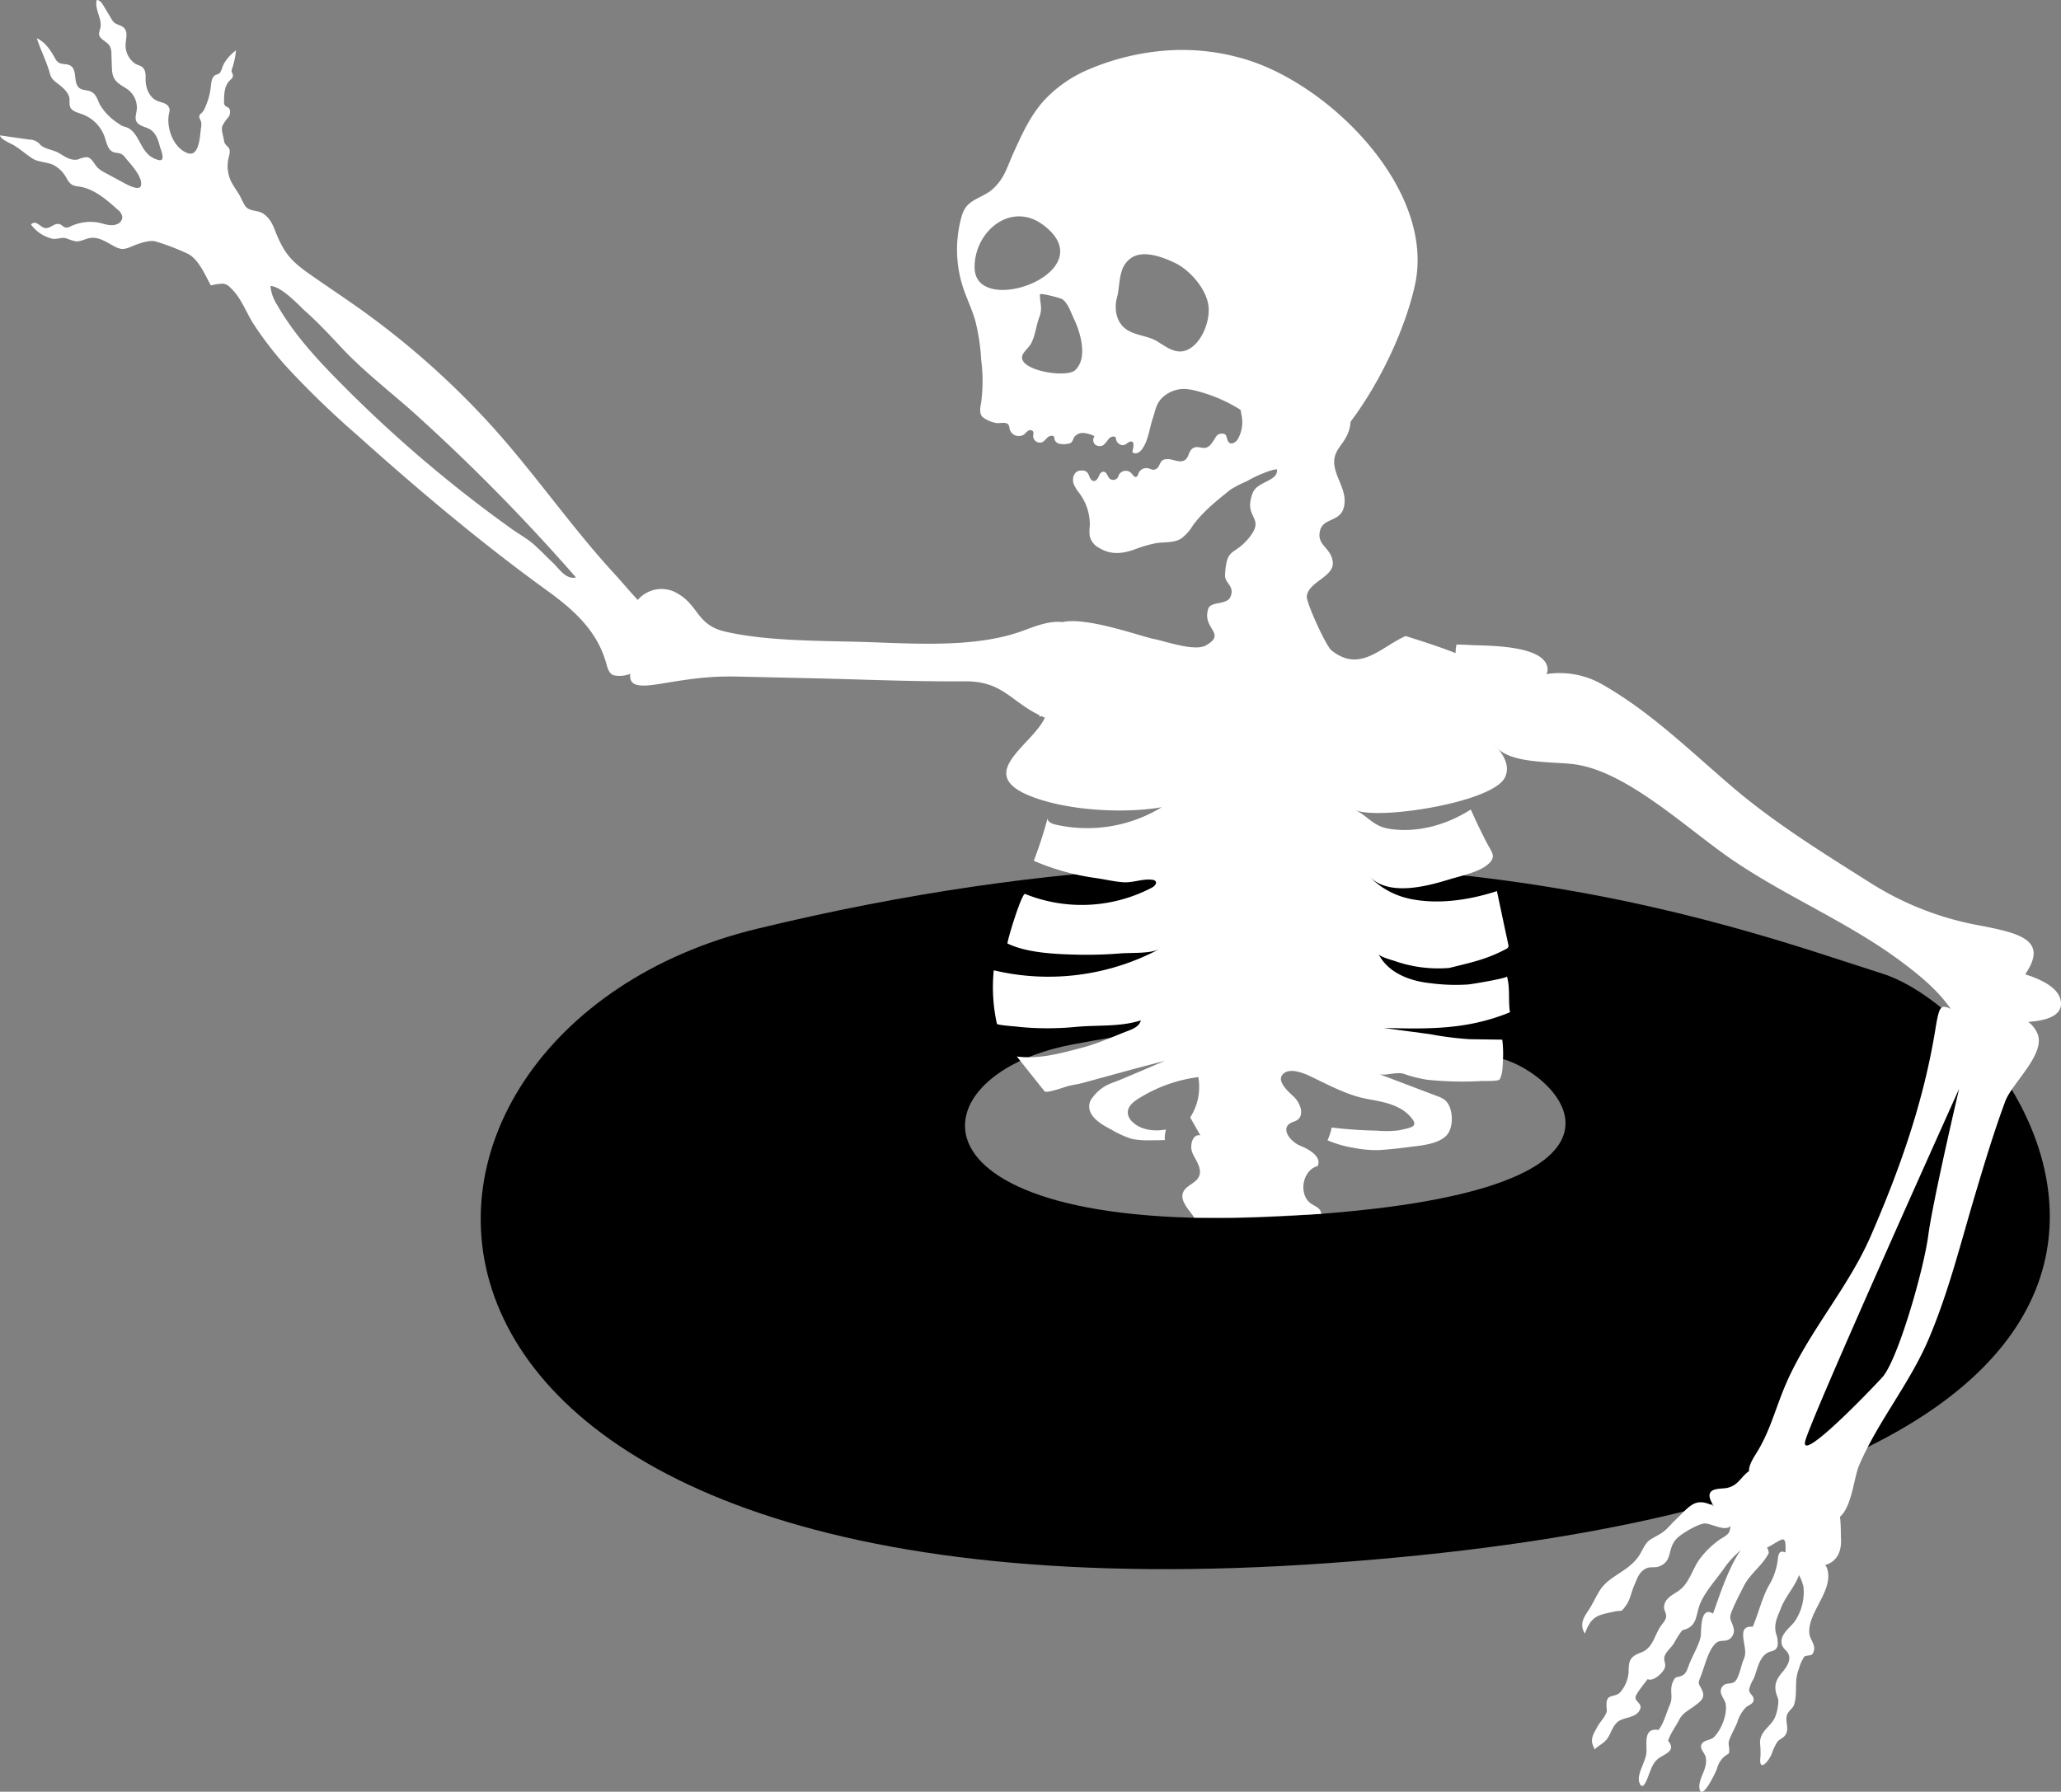
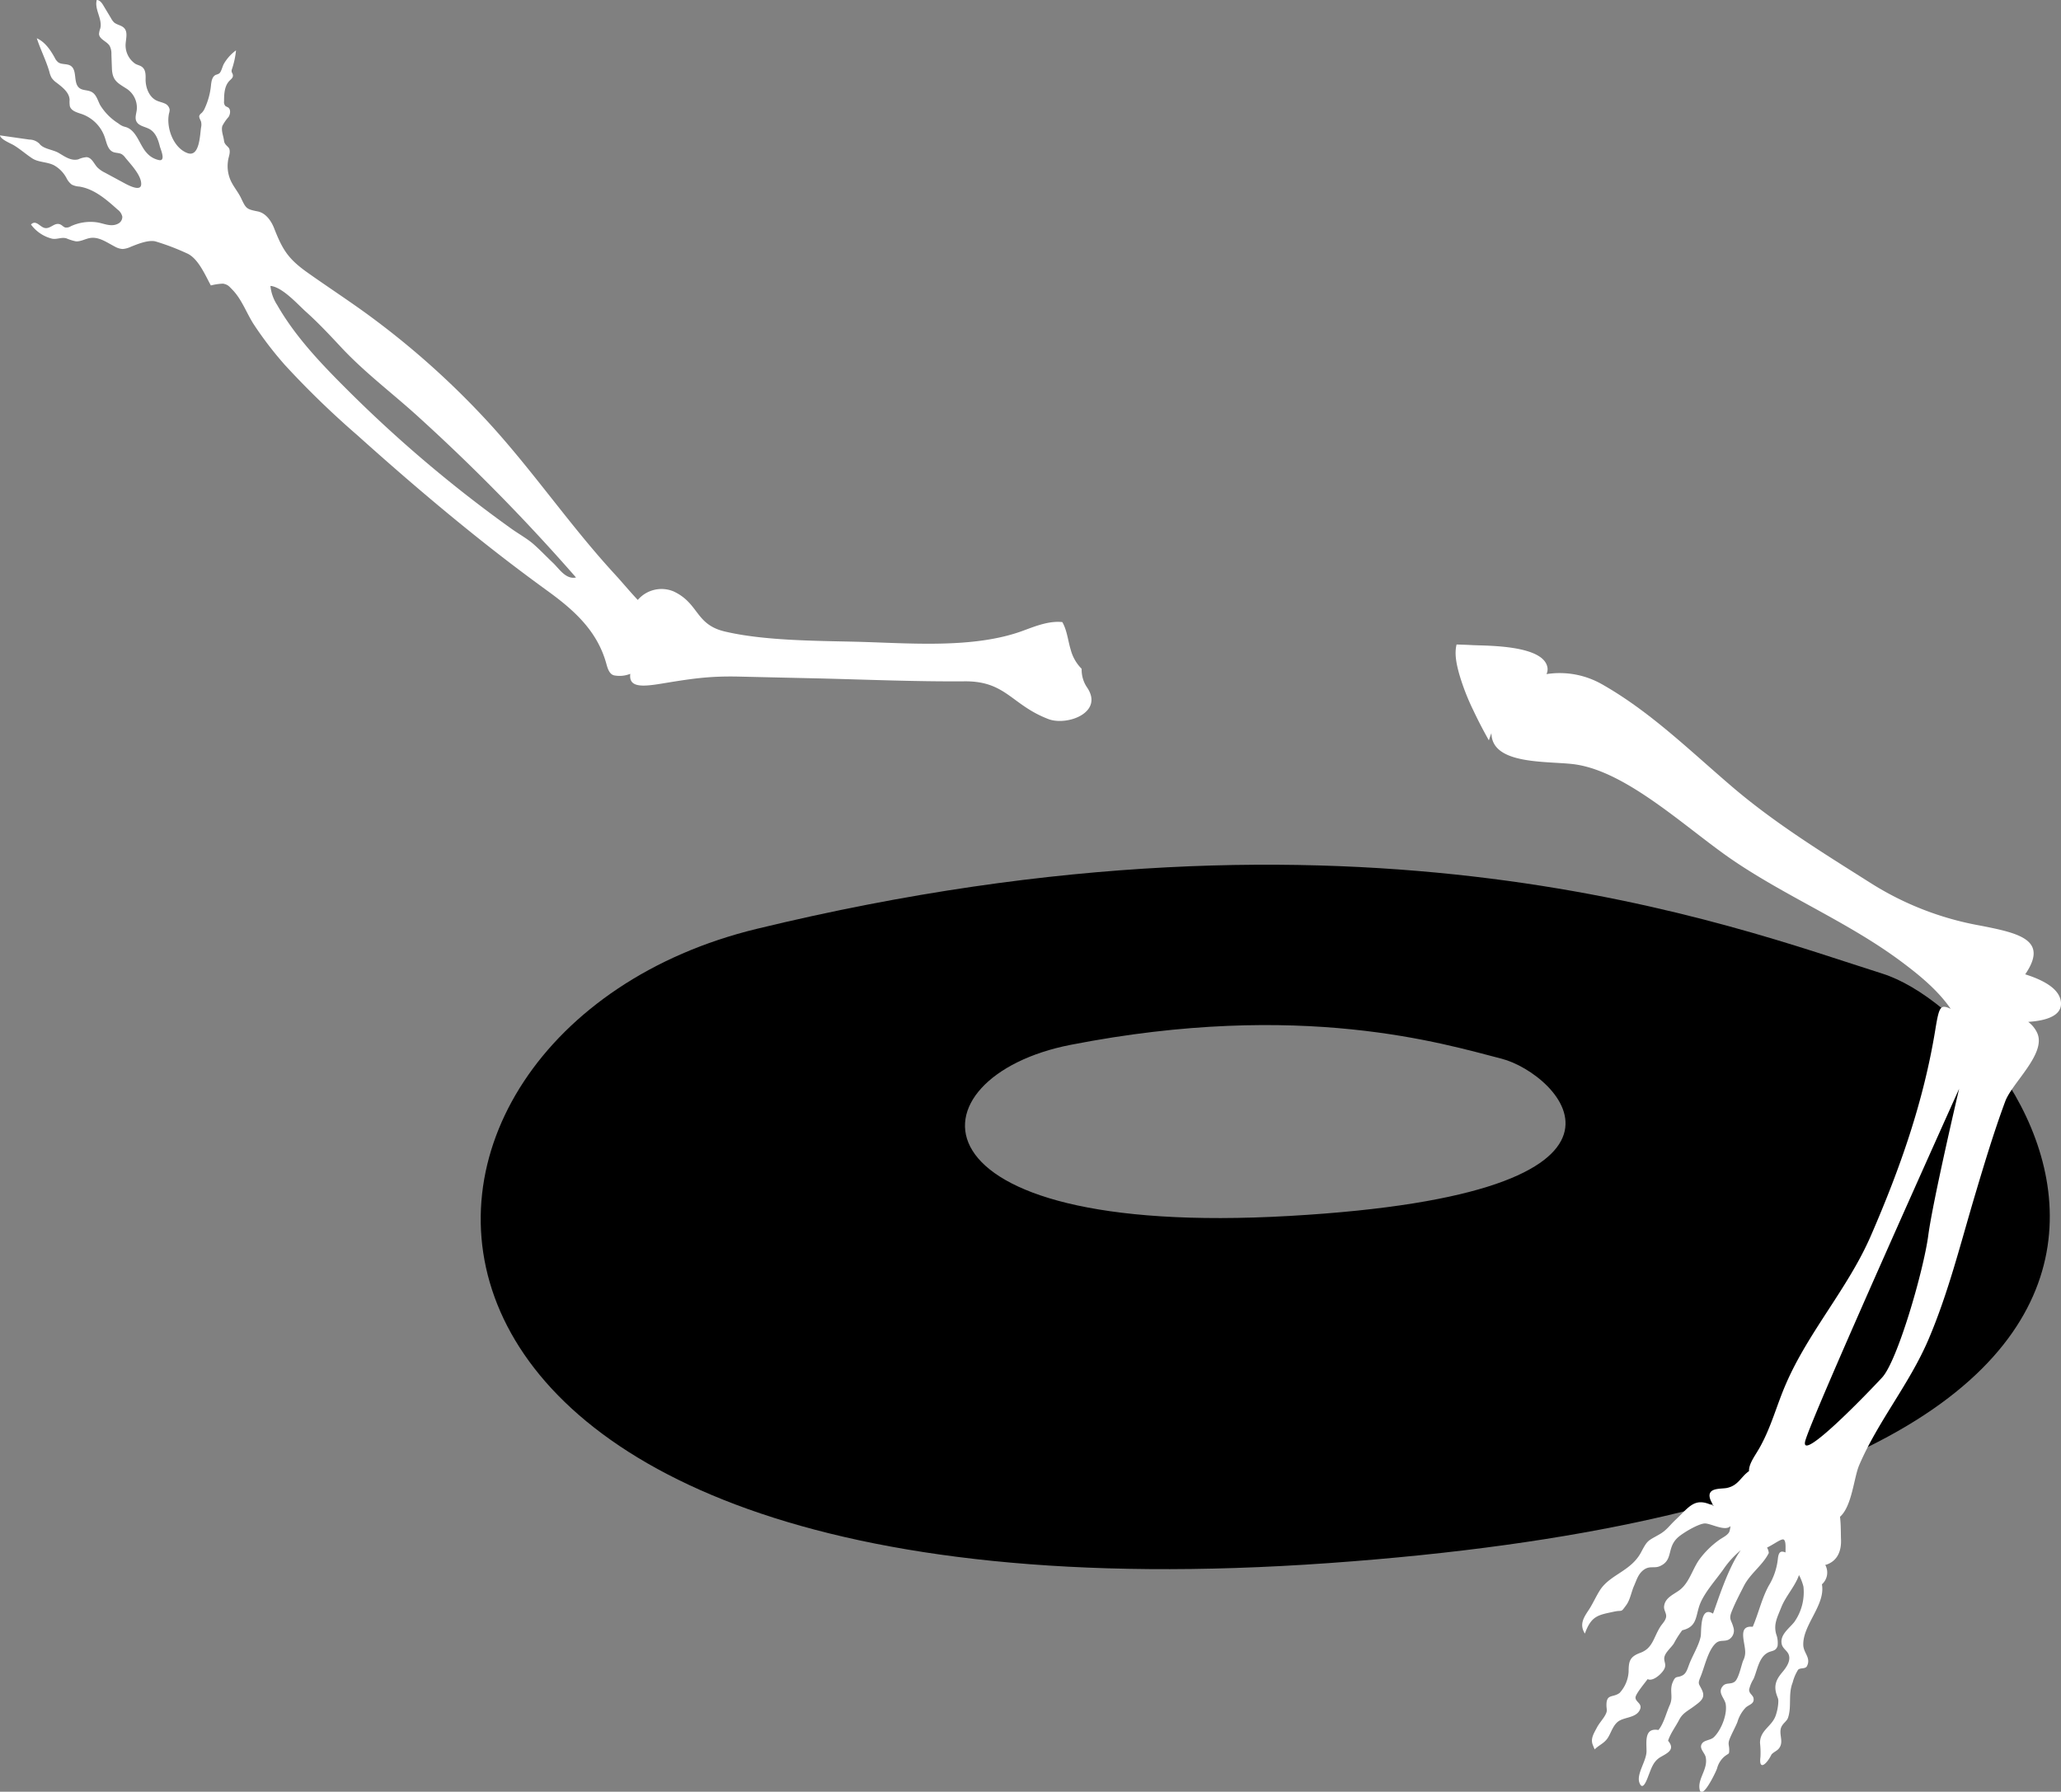
<svg xmlns="http://www.w3.org/2000/svg" viewBox="0 0 491.19 427.08">
  <rect x="0" y="0" width="491.19" height="427.08" fill="#808080" stroke="none" />
  <defs>
    <style>.cls-1{fill:#fff;}</style>
  </defs>
  <g id="Layer_2" data-name="Layer 2">
    <path d="M448.61,232.07c-35.55-11.23-124.21-45.64-268.3-10.66C79.68,245.84,72.69,389.91,316.64,372.58S484.16,243.3,448.61,232.07ZM307.32,289.83c-93.37,5.35-90.69-33.25-52.18-40.78,55.15-10.78,89.09-.18,102.69,3.29S400.7,284.49,307.32,289.83Z" />
-     <path class="cls-1" d="M359.22,162.29c-4.31-3.4-9.51-5.61-14.62-7.49-3.17-1.16-6.37-2.18-9.59-3.19-5.85,2.51-10.86,8.94-17.73,3.37-1.25-1-6-11.37-5.84-12.86.44-3.52,6.54-4.6,6.19-8.14s-4-3.95-3-7.61c.91-3.3,5.71-1.63,5.83-6.89.06-2.91-1.91-5.49-2.39-8.27-.7-4,2.36-5,3.48-8.78a8.78,8.78,0,0,0,.32-1.9c7-9.29,13-22,15.35-32.59,5-22.82-20.57-48.23-41.08-54a52.06,52.06,0,0,0-16.28-2,58,58,0,0,0-20.43,4.62A30.76,30.76,0,0,0,248.77,24c-3.2,3.56-5.22,8-7.16,12.28-.71,1.57-1.3,3.16-2,4.65a12.7,12.7,0,0,1-3.2,4.3c-2,1.7-5.11,2.27-6.48,4.55a8.1,8.1,0,0,0-.85,2.19,29,29,0,0,0,.42,16.49c.87,2.66,2.12,5.18,2.9,7.86a47,47,0,0,1,1.43,9.38,38.87,38.87,0,0,1,0,10.28c-.22,1.18-.49,2.55.33,3.42a7.74,7.74,0,0,0,3.16,1.41c.89.2,2.5-.4,3.06.48a3.05,3.05,0,0,1,.24,1,2.27,2.27,0,0,0,3.44,1.27,10.88,10.88,0,0,1,.94-.86.9.9,0,0,1,1.16.08c.25.33.08.79.07,1.21a1.59,1.59,0,0,0,2.2,1.39c.52-.26.84-.79,1.29-1.16s1.21-.52,1.55-.06a1.48,1.48,0,0,0,1.05,1.56,4.18,4.18,0,0,0,2,.07,1.71,1.71,0,0,0,1.06-.37,3.11,3.11,0,0,0,.49-1,2.49,2.49,0,0,1,2.33-1.22,7.08,7.08,0,0,1,2.66.78,1.47,1.47,0,0,0,.17,2,1.68,1.68,0,0,0,2,.07,10.94,10.94,0,0,0,1.22-1.47c.43-.47,1.23-.75,1.68-.3a1.83,1.83,0,0,0,1.17,1.74c1.21.45,1.66-.9,2.56-.78s.27,2,.22,2.57a1.32,1.32,0,0,0,1.25.14,2.5,2.5,0,0,0,1-.82c1.51-1.93,1.83-5.13,2.61-7.42.64-1.89.77-3.52,2.35-5a7.53,7.53,0,0,1,5.24-2,13.53,13.53,0,0,1,3.09.54,36.33,36.33,0,0,1,10.22,4.43c.1.44.19.88.26,1.33a8,8,0,0,1-1,5.82c-.48.66-1.47,1.21-2,.63-.83-.83-.16-2.26-1.88-2.09-1,.09-1.19.72-1.66,1.43s-1,1.69-2,1.92-2-.51-3,.09c-1.28.74-.86,2.39-2.26,3s-3.25-.87-4.81-.21c-.88.37-.84,1.45-1.51,2-1.11.92-1.66-.21-2.87,0a2,2,0,0,0-1.57,1.21c-.13.34-.23.77-.58.87s-.78-.46-1.09-.85a1.86,1.86,0,0,0-3,.34,6.5,6.5,0,0,1-.25.61,1.33,1.33,0,0,1-2,.27c-.49-.53-.63-1.52-1.35-1.6s-1,.61-1.24,1.17-.75,1.2-1.33,1c-1.18-.41-.62-2.21-2.34-2.47a1.64,1.64,0,0,0-.38,0c-1.84-.07-2.43,1.92-1.83,3.38a10.38,10.38,0,0,0,1.27,2,12.52,12.52,0,0,1,2.51,7.8,9.67,9.67,0,0,0,0,2.52,4.27,4.27,0,0,0,2,2.62c2.84,1.79,5.45,1.6,8.53.55a30,30,0,0,1,5.37-1.57c2.05-.29,4.29,0,6-1.17a11,11,0,0,0,2.64-3c2.45-3.37,5.77-6,9-8.58a27.06,27.06,0,0,1,3.89-2,29.08,29.08,0,0,1,6.19-2.69,4.71,4.71,0,0,1,1-.13,2.32,2.32,0,0,1-.11.9c-.63,1.93-4.69,2.27-5.63,4.6-2.55,6.33,3.26,5.69-1,10.89-3.6,4.35-5.27,2-5.65,8.73-.12,2.1,2.35,2.56,1.32,5.2-.82,2.08-4.72,1.05-5.32,2.91-1.56,4.84,4.52,5.81-.54,8.72-2.69,1.53-9.66-1-12.41-1.52-3.88-.8-21.23-7.22-24.13-2.6-2.47,3.93,3.79,4.16,4.12,8.14-.14-1.73-2.57-1-4.58.15a.41.41,0,0,1-.11.54,6.5,6.5,0,0,0-2.22,3.72c-.54,2.48.11,5.88-.39,8.63.51-.26,1.1-.59,1.69-1,0,0,0,0,0,.06-1.56,6.89-18.44,14.3-3.31,20,8.68,3.29,21.83,4,30.78,2.46a34,34,0,0,1-25.57,4.07c-.85-.21-1.92-.88-1.56-1.68a101.22,101.22,0,0,1-3.35,10.38,56.94,56.94,0,0,0,14.76,4.11c2.11.3,4.44.85,6.52,1,2.37.17,4.67-.9,7-.58a1.07,1.07,0,0,1,.75.35c.37.53-.28,1.18-.84,1.49a36,36,0,0,1-30.26,1.53c-.77-.31-4.08,10.45-4.22,11.8,4.73,2.31,11.73,2.56,16.93,2.68a99,99,0,0,0,10.19-.32c2.46-.19,7,.12,9.16-1.06a56.31,56.31,0,0,1-39.53,5.1,40.46,40.46,0,0,0,.75,12.75c.07.31,3.95.59,4.4.64,1.6.18,3.21.31,4.83.37a69.83,69.83,0,0,0,9.48-.26c5.2-.51,10.52.05,15.58-1.56-.28,1.32-1.71,2-3,2.48-3.83,1.46-7.36,3.12-11.35,4.12-5,1.34-10.1,2.69-15.2,2l6.63,8.32c.39.49,4.45-.9,5-1.09,1.41-.45,2.77-.56,4.19-.95,6.49-1.76,13-3.6,19.48-5.24l-9.06,3.85c-.86.37-1.73.73-2.61,1.07a22.24,22.24,0,0,0-2.21.9,10.18,10.18,0,0,0-3.42,3,3.69,3.69,0,0,0-.58,1c-1,3.27,2.82,5.38,5,6.51a24.06,24.06,0,0,0,4.84,2.23,16.47,16.47,0,0,0,3.77.38c1.42,0,2.84,0,4.27-.06a5.94,5.94,0,0,1,.28-2.51c-2.81.5-6,.15-8-1.81a3.24,3.24,0,0,1-1.12-2.05c-.14-1.93,1.86-3.11,3.27-3.95a34.88,34.88,0,0,1,13.53-4.68,13.38,13.38,0,0,1-1.94,9.61l2.43,4.28c-1.9-.46-2.67,2.54-1.84,4.31s2.31,3.66,1.52,5.46-3.46,2.18-3.91,4.19,1.81,4.06,2.78,5.66c2,0,5.83,0,7.83,0,6.14,0,22.46-.89,22.45-.93-.24-1.35-1.07-1.58-2.23-2.28-3.33-2-2.41-8.14,1.36-9.1,1-2.17-1.89-3.93-4.09-4.81s-4.57-3.69-2.73-5.2c.57-.48,1.39-.56,2-1,1.66-1.19.72-3.86-.69-5.33-1-1-4.16-3.54-3-5.27,1.45-2.14,5.18-.54,6.88.27,4.42,2.1,8.83,4.54,13.7,5.4,3.87.69,8.29,1.47,10.66,5a1.18,1.18,0,0,1,.21,1.19c-.39.67-2.65,1-3.45,1.21a23.81,23.81,0,0,1-5.34.1,102.94,102.94,0,0,1-10.81-.75,14,14,0,0,1-1,3.05,26.72,26.72,0,0,0,6.32,1.81,27.33,27.33,0,0,0,5.83.53c2.23-.14,4.46-.36,6.67-.66,2.86-.38,7.73-.62,9.72-3.05,1.64-2,1.42-6.68-.62-8.27a6.6,6.6,0,0,0-1.8-.9l-13.89-5.27c1.4.54,4.12-.55,5.86-.06a31.93,31.93,0,0,0,5.7,1.44,82.41,82.41,0,0,0,8.6.43c1.47,0,2.94-.05,4.41-.14.58,0,3.92.09,4.19-.35.75-1.19.73-3,.81-4.34a27.8,27.8,0,0,0-.15-5.16l-7.79-.11a76.35,76.35,0,0,1-9.38-1.19l-11.11-1.49c10.73.27,20,.43,30.11-3.74-.44-2.86.08-5.67-.71-8.55.12.45-8.4,1.85-9.17,1.92a45.31,45.31,0,0,1-8.95-.28c-4.82-.48-10.19-2.37-12.5-7,.36.74,3.11,1.42,3.87,1.69a30.9,30.9,0,0,0,4.24,1.16,31.7,31.7,0,0,0,8.75.5c5.07-1.27,8.84-2,13.53-4.51a1,1,0,0,0,.55-.48,1,1,0,0,0,0-.58q-1.37-6.37-2.71-12.75c-6.53,2.13-14.11,3.29-20.93,1.8a18.85,18.85,0,0,1-9.5-5.31c4.63,4.81,13.59,2.4,19.06.73,2.63-.81,7.11-1.73,9.22-3.59s1-2.7-.35-5.3-2.56-5.15-3.73-7.78c-5.68,3.66-12.79,5.68-19.52,4.59-3.75-.61-5-3-8-4.48,5.17,2.5,32.85-1.75,35.67-7.78,1.32-2.81-.36-5.44-2.62-8a3.84,3.84,0,0,0,2.08-1.1,8,8,0,0,0,1.91-5.64,6.3,6.3,0,0,1,.11-2c.32-1,1.32-1.45,1.77-2.32a3.51,3.51,0,0,0,.34-1.13A17.64,17.64,0,0,0,359.22,162.29ZM232.28,63.89c-.18-8.63,8.57-16,16.28-10.31C263.59,64.72,232.53,76,232.28,63.89Zm24,24.32c-2.19,2.05-14,0-12.59-3.57.32-.84,1.49-1.8,2-2.68,1.06-1.95,1.23-4.28,2-6.34.85-2.24.13-3.19.15-5.44,0-.43,4.94.84,5.36,1.15,1.42,1.06,2,3.15,2.76,4.69C257.47,79.17,259.33,85.33,256.26,88.21ZM283.7,83c-3,1.88-5.34-.06-7.87-1.61-2.25-1.38-5-1.35-7.23-2.77-2.55-1.64-3.14-4.93-2.39-7.71.67-2.5.41-5.93,2-8.07a6,6,0,0,1,1.11-1.15c2.91-2.32,7.79-.42,10.75,1,3.78,1.84,8,6.79,8,11.15C288.1,77,286.49,81.19,283.7,83Z" />
    <path class="cls-1" d="M243.81,150.34c-11.9,4.39-27.38,2.92-40,2.62-9.6-.23-21.89-.25-31.12-2.45-7-1.67-6.07-6.68-12.13-9.53A7.45,7.45,0,0,0,152,143c-1.9-2-3.61-4.1-5.47-6.12-10.58-11.5-19.16-24.15-29.67-35.71A196.72,196.72,0,0,0,86.22,73.94c-4.21-3-8.54-5.86-12.77-8.85-4.7-3.32-6.06-5.42-8.12-10.69-.71-1.81-2-3.61-3.88-4-2.72-.54-2.81-.67-4-3.18-.7-1.47-1.83-2.75-2.49-4.23a8.42,8.42,0,0,1-.63-4.55c.1-1,.57-1.81.37-2.78-.15-.77-1.18-1-1.31-2.12S52.65,31.11,53,30a10.73,10.73,0,0,1,1.47-2.12c.46-.73.57-1.88-.17-2.31a5.07,5.07,0,0,1-.57-.29,1.38,1.38,0,0,1-.33-1.12c0-1.75.08-3.7,1.32-4.94.33-.33.76-.64.79-1.11.06-.7-.52-.79-.24-1.6A20.27,20.27,0,0,0,56.25,12a10.46,10.46,0,0,0-2.84,3.12c-.4.63-.64,2-1.18,2.4a3.27,3.27,0,0,1-.77.31c-.93.39-1.09,1.63-1.19,2.64a17,17,0,0,1-1.44,5.28,3.63,3.63,0,0,1-.76,1.17,1.91,1.91,0,0,0-.53.57c-.21.5.22,1,.38,1.53a3.12,3.12,0,0,1,0,1.36c-.28,1.78-.34,7.2-3.27,6.1-3.43-1.29-5.11-6.23-4.35-9.51a2.85,2.85,0,0,0,.13-.86,1.92,1.92,0,0,0-1.21-1.46c-.61-.27-1.27-.39-1.88-.67-1.74-.82-2.57-2.89-2.64-4.82,0-.92.1-2.09-.5-2.86s-1.38-.7-2.07-1.18a5.33,5.33,0,0,1-2.2-4.5c.07-1.37.59-3-.36-3.95-.63-.66-1.69-.73-2.39-1.33a4.08,4.08,0,0,1-.72-1L24.61,1.26C24.25.66,23.76,0,23.06,0c-.61,2.23,1.41,4.54.84,6.78a4.6,4.6,0,0,0-.3,1.32c.08,1.29,1.84,1.72,2.53,2.83a3.92,3.92,0,0,1,.42,2l.12,3.38c.11,2.85,1.28,3.42,3.39,4.76a5.38,5.38,0,0,1,2.53,5.16c-.12.9-.48,1.86-.09,2.68.53,1.12,2,1.25,3.1,1.84,1.5.83,2.1,2.54,2.49,4.11.16.65,1.2,2.92.3,3.29a1.06,1.06,0,0,1-.53,0A5.21,5.21,0,0,1,35,36.47c-1.73-1.8-2.36-5.27-4.91-6.15-.26-.08-.54-.14-.8-.24a4.7,4.7,0,0,1-1.09-.67A13.48,13.48,0,0,1,23.84,25c-.56-1.11-.89-2.48-2-3.08-.9-.5-2.09-.31-2.91-.93-1.55-1.2-.44-4.24-2.09-5.31-.9-.57-2.19-.22-3-.86a3.13,3.13,0,0,1-.8-1.07C12,11.88,10.73,10,8.77,9.12c.88,2.71,2.21,5.27,3,8a5.39,5.39,0,0,0,.53,1.42,4.72,4.72,0,0,0,1.23,1.21c1.39,1.07,3,2.31,3.06,4.06a6.31,6.31,0,0,0,.06,1.51c.33,1.14,1.73,1.49,2.85,1.87A8.93,8.93,0,0,1,25,32.81c.42,1.28.7,2.87,1.94,3.41.67.28,1.46.18,2.08.54a3,3,0,0,1,.79.75C31,39,33.7,41.74,33.65,43.87c0,1.88-2.86.4-3.95-.18L25,41.15a6.83,6.83,0,0,1-1.8-1.25c-.82-.89-1.32-2.32-2.53-2.44a5.54,5.54,0,0,0-2,.52c-1.73.46-3.29-.71-4.69-1.53s-3.64-.92-4.57-2.18a3.45,3.45,0,0,0-2.42-1l-7-1c.17,1,2.62,1.92,3.4,2.41,1.52.94,2.86,2.13,4.31,3.08s3.55.81,5.14,1.62a7.55,7.55,0,0,1,3,3.05A4.37,4.37,0,0,0,17.1,44a4.57,4.57,0,0,0,1.8.47c3.55.56,6.44,3.07,9.11,5.47a2.88,2.88,0,0,1,1.14,1.69,1.8,1.8,0,0,1-1,1.68c-1.75.91-3.48-.13-5.24-.34a11.12,11.12,0,0,0-6,.94,2,2,0,0,1-1.35.32c-.41-.11-.7-.48-1.08-.68-1.52-.79-2.54,1.35-4.1.7-1-.4-1.9-1.86-3-.74a8.89,8.89,0,0,0,5.06,3.39c1.24.21,2.22-.44,3.4-.08a12,12,0,0,0,2.21.7c1.2.11,2.3-.63,3.49-.8,2.1-.31,4,1.12,5.89,2.09a4.22,4.22,0,0,0,1.81.54,5.5,5.5,0,0,0,1.94-.53c1.58-.63,4.12-1.68,5.84-1.29a56.27,56.27,0,0,1,7.42,2.81c2.75,1.11,4.46,5.23,5.81,7.7a13.43,13.43,0,0,1,2.93-.43c1.16.25,1.36.58,2.2,1.44,2.33,2.39,3.41,5.73,5.24,8.48A86.51,86.51,0,0,0,67.9,87a212.61,212.61,0,0,0,17.24,16.72c9.65,8.67,19.5,17.14,29.66,25.21q7.85,6.24,16,12.14c6.22,4.54,11.62,9.47,13.72,17.19.31,1.13.74,2.5,1.89,2.73a6.9,6.9,0,0,0,3.81-.38c-.43,3.25,2.71,3.11,7.3,2.36,7.05-1.16,11.36-1.86,18.56-1.7q9.19.22,18.4.42c11.78.28,23.61.8,35.39.71,9.9-.09,11.17,5.63,20,9,4.37,1.67,13.17-1.48,9.29-7.42a7.46,7.46,0,0,1-1.37-4.56,10.06,10.06,0,0,1-2.61-4.55c-.66-2.16-.87-4.62-2-6.59C250,147.93,246.69,149.28,243.81,150.34ZM137.28,137.65c-2.45.52-4-2.08-5.51-3.51s-3-3-4.53-4.36-3.57-2.48-5.3-3.71a313.7,313.7,0,0,1-39.71-33.7c-6-6-11.94-12.28-16.17-19.67a10.14,10.14,0,0,1-1.61-4.54l.14,0c2.82.39,6.31,4.33,8.28,6.11,3,2.68,5.71,5.59,8.44,8.51C87,88.9,94,94.1,100.13,99.74A463.1,463.1,0,0,1,137.28,137.65Z" />
-     <path class="cls-1" d="M491.1,238.39c-.64-3-4.53-4.92-8.44-6.15,5.61-8.21-1.35-9.8-10.84-11.64a72.66,72.66,0,0,1-26.12-10.2c-11.26-7.12-22.63-14.12-32.78-22.78s-19.6-18-31.18-24.55a20.37,20.37,0,0,0-13.17-2.39,2.8,2.8,0,0,0,.25-1.41c-.68-5.59-14.61-5.32-17.91-5.5-1.26-.07-2.51-.11-3.77-.15-.56,2.23,0,4.72.58,6.87a54.47,54.47,0,0,0,3.44,8.89q1.71,3.62,3.68,7.09c.18-.58.38-1.16.61-1.72.07,7.85,14.06,6.54,20.16,7.48,12.06,1.85,25.52,14.47,36.21,22,13.26,9.29,28.58,15.42,41.58,25.18,4.3,3.23,8.48,6.69,11.51,11.06-2.44-1.09-2.75-.73-3.68,5-2.82,17.24-8.41,33.1-15.38,49.14C440.47,307,431,317.45,425.63,329.88c-2.18,5-3.44,10.05-6.1,14.89-1.22,2.23-2.73,4-2.7,5.89-2,1.4-2.49,3.39-5.23,4-1,.23-3.38,0-4,1.12-.51.85.16,2.15.87,3.23l-.19-.09c-4.38-2.16-5.58.16-8.94,3.33-1.56,1.47-2.14,2.5-3.89,3.5-2.73,1.57-2.77,1.28-4.31,4.2-2.35,4.47-7.16,5.27-9.65,8.82-1,1.46-1.85,3.47-2.87,5-1.21,1.82-2.26,3.44-.9,5.61,1.55-4.33,3.23-4.42,7-5.24,2.06-.44,1.46.39,2.9-1.61.89-1.24,1.2-3.16,1.82-4.55s1-2.89,2.38-3.85,2.43-.25,3.74-.81c3.28-1.42,1.62-4.28,4.22-6.76,1.14-1.09,4.88-3.32,6.46-3.43,1.39-.09,4.9,2,6.17.63a5.12,5.12,0,0,1-.3,1.43c-.49.85-1.67,1.34-2.44,1.91a20.89,20.89,0,0,0-4.73,4.7c-1.58,2.26-2.35,5.4-4.55,7.13-1.44,1.13-3.6,1.84-3.8,4-.08.83.55,1.56.5,2.35-.08,1-.93,1.71-1.43,2.52-1.64,2.65-1.78,5.09-4.77,6.18-2.6.95-2.73,2.17-2.75,4.52a8.19,8.19,0,0,1-2.12,5c-1.59,1.24-3.18.14-3.16,2.94,0,1.1.31,1.26-.27,2.33s-1.42,1.9-2,3c-.68,1.31-1.58,2.62-1,4.1.14.37.3.74.46,1.11,1.19-1.18,2.44-1.46,3.34-3.09.67-1.2,1.14-2.74,2.31-3.59,1.4-1,4-.83,5-2.52s-.92-2-.92-3.15c0-.86,2.36-3.63,2.89-4.4,1.24.64,3.25-1.18,3.87-2.23.73-1.23,0-1.78.1-2.85.15-1.24,1.6-2.36,2.28-3.41a22.59,22.59,0,0,1,2-3.15c3.34-.79,3.18-2.92,4-5.59.95-3.11,4.05-6.4,5.89-9.06a21.58,21.58,0,0,1,4.06-4.43c-3.17,4.35-5.8,13.1-6.62,15.11-3.18-2-2.73,4.39-2.92,5.38-.38,2.05-1.85,4.45-2.62,6.37-.52,1.28-.75,2.5-1.78,3-1.28.65-1.55-.1-2.27,1.59-.85,2,.18,3.47-.69,5.4s-1.46,4.5-2.72,6c-3.39-.59-2.84,2.71-2.84,5.05s-2.46,5.43-1.69,7.52c.84,2.27,1.91-1.11,2.27-2,.63-1.61,1.07-3,2.56-4,1.66-1,3.86-1.8,2-4,.53-1.72,1.81-3.39,2.64-5s2.06-2.12,3.59-3.26,2.71-1.95,1.87-3.79c-.71-1.57-1.11-1.39-.42-3.08,1-2.33,1.81-6.53,3.77-8.19,1-.83,2.07-.23,3.11-.87a2.46,2.46,0,0,0,1-2.85c-.48-1.82-1.17-1.86-.4-3.78.83-2.09,1.87-4.05,2.89-6.06,1.52-3,4.49-4.94,5.95-7.88a3.07,3.07,0,0,0-.42-1.29c1.82-.87,3.61-2.36,4.07-1.84s.32,1.85.34,3c-1.08-.43-1.66-.25-1.84,1.62a15.47,15.47,0,0,1-2.18,6.34c-1.66,3.06-2.42,6.56-3.8,9.76-3.47-.37-2,3.23-1.82,5.54a4.39,4.39,0,0,1-.47,2.54c-.43,1.09-1.05,4.27-2,5s-2.06.13-2.84,1.05c-1.35,1.58.45,2.85.69,4.31.41,2.46-1.05,6.14-2.81,7.86-.82.79-2.29.66-2.86,1.56-.74,1.14.67,2.15.9,3.2.59,2.79-1.78,4.94-1.49,7.43.41,3.45,4-4,4.21-4.76a5.58,5.58,0,0,1,1.7-2.77c1.15-.95,1.18-.42,1.19-1.7,0-1-.38-1.34.1-2.53.54-1.37,1.29-2.65,1.84-4a8.45,8.45,0,0,1,2-3.49c.81-.71,2.06-.87,1.86-2.16-.13-.85-1.06-1.08-1.06-2.1a8.24,8.24,0,0,1,1.05-2.54c.89-2,1.23-5.08,3.35-6.25,1-.55,1.94-.29,2.38-1.61a5.9,5.9,0,0,0-.33-2.84c-.66-2.39.28-4,1.22-6.4,1.09-2.71,3.26-4.94,4.22-7.67a12.11,12.11,0,0,1,1.06,2.76,12.34,12.34,0,0,1-2.19,8.44c-1.19,1.51-3.43,3-3,5.2.22,1.13,1.32,1.59,1.68,2.57.55,1.49-.6,3.09-1.53,4.19-1.32,1.57-2.09,3-1.39,5.24.35,1.11.51,1,.42,2.18a11.42,11.42,0,0,1-.64,3c-.93,2.55-3.75,3.44-3.7,6.47a20.28,20.28,0,0,1,.1,3.31c-.44,3.51,1.61,1.57,2.62-.57a14.15,14.15,0,0,1,1.42-3.05c.52-.63,1.28-.83,1.79-1.47,1.2-1.53,0-3.17.47-4.83.35-1.13,1.39-1.59,1.68-2.45.94-2.7,0-5.62,1.12-8.43a10.67,10.67,0,0,1,1.27-3c.45-.59,1.75-.14,2.14-.91,1-2-.81-3.07-.88-5-.17-4.81,5.34-9.58,4.44-14.49A3.76,3.76,0,0,0,435,373a1.45,1.45,0,0,0,.3-.06c2.73-.94,3.57-3.44,3.46-6-.06-1.41,0-3.46-.24-5.4,2.88-2.54,3.29-9.34,4.59-12.35,4.54-10.53,11.93-19.26,16.48-29.88,4.75-11.11,7.66-22.9,11.1-34.44,2.21-7.42,4.52-15.1,7.21-22.35,1.66-4.47,10-11.52,7.56-16.43a7,7,0,0,0-2.08-2.52C488,243.28,491.86,241.93,491.1,238.39Zm-31.54,56.06c-1.13,8.47-7.34,29.93-11,33.89s-19.48,20.32-18.35,15.24,36.7-84.06,36.7-84.06S460.69,286,459.56,294.45Z" />
+     <path class="cls-1" d="M491.1,238.39c-.64-3-4.53-4.92-8.44-6.15,5.61-8.21-1.35-9.8-10.84-11.64a72.66,72.66,0,0,1-26.12-10.2c-11.26-7.12-22.63-14.12-32.78-22.78s-19.6-18-31.18-24.55a20.37,20.37,0,0,0-13.17-2.39,2.8,2.8,0,0,0,.25-1.41c-.68-5.59-14.61-5.32-17.91-5.5-1.26-.07-2.51-.11-3.77-.15-.56,2.23,0,4.72.58,6.87a54.47,54.47,0,0,0,3.44,8.89q1.71,3.62,3.68,7.09c.18-.58.38-1.16.61-1.72.07,7.85,14.06,6.54,20.16,7.48,12.06,1.85,25.52,14.47,36.21,22,13.26,9.29,28.58,15.42,41.58,25.18,4.3,3.23,8.48,6.69,11.51,11.06-2.44-1.09-2.75-.73-3.68,5-2.82,17.24-8.41,33.1-15.38,49.14C440.47,307,431,317.45,425.63,329.88c-2.18,5-3.44,10.05-6.1,14.89-1.22,2.23-2.73,4-2.7,5.89-2,1.4-2.49,3.39-5.23,4-1,.23-3.38,0-4,1.12-.51.85.16,2.15.87,3.23l-.19-.09c-4.38-2.16-5.58.16-8.94,3.33-1.56,1.47-2.14,2.5-3.89,3.5-2.73,1.57-2.77,1.28-4.31,4.2-2.35,4.47-7.16,5.27-9.65,8.82-1,1.46-1.85,3.47-2.87,5-1.21,1.82-2.26,3.44-.9,5.61,1.55-4.33,3.23-4.42,7-5.24,2.06-.44,1.46.39,2.9-1.61.89-1.24,1.2-3.16,1.82-4.55s1-2.89,2.38-3.85,2.43-.25,3.74-.81c3.28-1.42,1.62-4.28,4.22-6.76,1.14-1.09,4.88-3.32,6.46-3.43,1.39-.09,4.9,2,6.17.63a5.12,5.12,0,0,1-.3,1.43c-.49.85-1.67,1.34-2.44,1.91a20.89,20.89,0,0,0-4.73,4.7c-1.58,2.26-2.35,5.4-4.55,7.13-1.44,1.13-3.6,1.84-3.8,4-.08.83.55,1.56.5,2.35-.08,1-.93,1.71-1.43,2.52-1.64,2.65-1.78,5.09-4.77,6.18-2.6.95-2.73,2.17-2.75,4.52a8.19,8.19,0,0,1-2.12,5c-1.59,1.24-3.18.14-3.16,2.94,0,1.1.31,1.26-.27,2.33s-1.42,1.9-2,3c-.68,1.31-1.58,2.62-1,4.1.14.37.3.74.46,1.11,1.19-1.18,2.44-1.46,3.34-3.09.67-1.2,1.14-2.74,2.31-3.59,1.4-1,4-.83,5-2.52s-.92-2-.92-3.15c0-.86,2.36-3.63,2.89-4.4,1.24.64,3.25-1.18,3.87-2.23.73-1.23,0-1.78.1-2.85.15-1.24,1.6-2.36,2.28-3.41a22.59,22.59,0,0,1,2-3.15c3.34-.79,3.18-2.92,4-5.59.95-3.11,4.05-6.4,5.89-9.06a21.58,21.58,0,0,1,4.06-4.43c-3.17,4.35-5.8,13.1-6.62,15.11-3.18-2-2.73,4.39-2.92,5.38-.38,2.05-1.85,4.45-2.62,6.37-.52,1.28-.75,2.5-1.78,3-1.28.65-1.55-.1-2.27,1.59-.85,2,.18,3.47-.69,5.4s-1.46,4.5-2.72,6c-3.39-.59-2.84,2.71-2.84,5.05s-2.46,5.43-1.69,7.52c.84,2.27,1.91-1.11,2.27-2,.63-1.61,1.07-3,2.56-4,1.66-1,3.86-1.8,2-4,.53-1.72,1.81-3.39,2.64-5s2.06-2.12,3.59-3.26,2.71-1.95,1.87-3.79c-.71-1.57-1.11-1.39-.42-3.08,1-2.33,1.81-6.53,3.77-8.19,1-.83,2.07-.23,3.11-.87a2.46,2.46,0,0,0,1-2.85c-.48-1.82-1.17-1.86-.4-3.78.83-2.09,1.87-4.05,2.89-6.06,1.52-3,4.49-4.94,5.95-7.88a3.07,3.07,0,0,0-.42-1.29c1.82-.87,3.61-2.36,4.07-1.84s.32,1.85.34,3c-1.08-.43-1.66-.25-1.84,1.62a15.47,15.47,0,0,1-2.18,6.34c-1.66,3.06-2.42,6.56-3.8,9.76-3.47-.37-2,3.23-1.82,5.54a4.39,4.39,0,0,1-.47,2.54c-.43,1.09-1.05,4.27-2,5s-2.06.13-2.84,1.05c-1.35,1.58.45,2.85.69,4.31.41,2.46-1.05,6.14-2.81,7.86-.82.79-2.29.66-2.86,1.56-.74,1.14.67,2.15.9,3.2.59,2.79-1.78,4.94-1.49,7.43.41,3.45,4-4,4.21-4.76a5.58,5.58,0,0,1,1.7-2.77c1.15-.95,1.18-.42,1.19-1.7,0-1-.38-1.34.1-2.53.54-1.37,1.29-2.65,1.84-4a8.45,8.45,0,0,1,2-3.49c.81-.71,2.06-.87,1.86-2.16-.13-.85-1.06-1.08-1.06-2.1a8.24,8.24,0,0,1,1.05-2.54c.89-2,1.23-5.08,3.35-6.25,1-.55,1.94-.29,2.38-1.61a5.9,5.9,0,0,0-.33-2.84c-.66-2.39.28-4,1.22-6.4,1.09-2.71,3.26-4.94,4.22-7.67a12.11,12.11,0,0,1,1.06,2.76,12.34,12.34,0,0,1-2.19,8.44c-1.19,1.51-3.43,3-3,5.2.22,1.13,1.32,1.59,1.68,2.57.55,1.49-.6,3.09-1.53,4.19-1.32,1.57-2.09,3-1.39,5.24.35,1.11.51,1,.42,2.18a11.42,11.42,0,0,1-.64,3c-.93,2.55-3.75,3.44-3.7,6.47a20.28,20.28,0,0,1,.1,3.31c-.44,3.51,1.61,1.57,2.62-.57c.52-.63,1.28-.83,1.79-1.47,1.2-1.53,0-3.17.47-4.83.35-1.13,1.39-1.59,1.68-2.45.94-2.7,0-5.62,1.12-8.43a10.67,10.67,0,0,1,1.27-3c.45-.59,1.75-.14,2.14-.91,1-2-.81-3.07-.88-5-.17-4.81,5.34-9.58,4.44-14.49A3.76,3.76,0,0,0,435,373a1.45,1.45,0,0,0,.3-.06c2.73-.94,3.57-3.44,3.46-6-.06-1.41,0-3.46-.24-5.4,2.88-2.54,3.29-9.34,4.59-12.35,4.54-10.53,11.93-19.26,16.48-29.88,4.75-11.11,7.66-22.9,11.1-34.44,2.21-7.42,4.52-15.1,7.21-22.35,1.66-4.47,10-11.52,7.56-16.43a7,7,0,0,0-2.08-2.52C488,243.28,491.86,241.93,491.1,238.39Zm-31.54,56.06c-1.13,8.47-7.34,29.93-11,33.89s-19.48,20.32-18.35,15.24,36.7-84.06,36.7-84.06S460.69,286,459.56,294.45Z" />
  </g>
</svg>